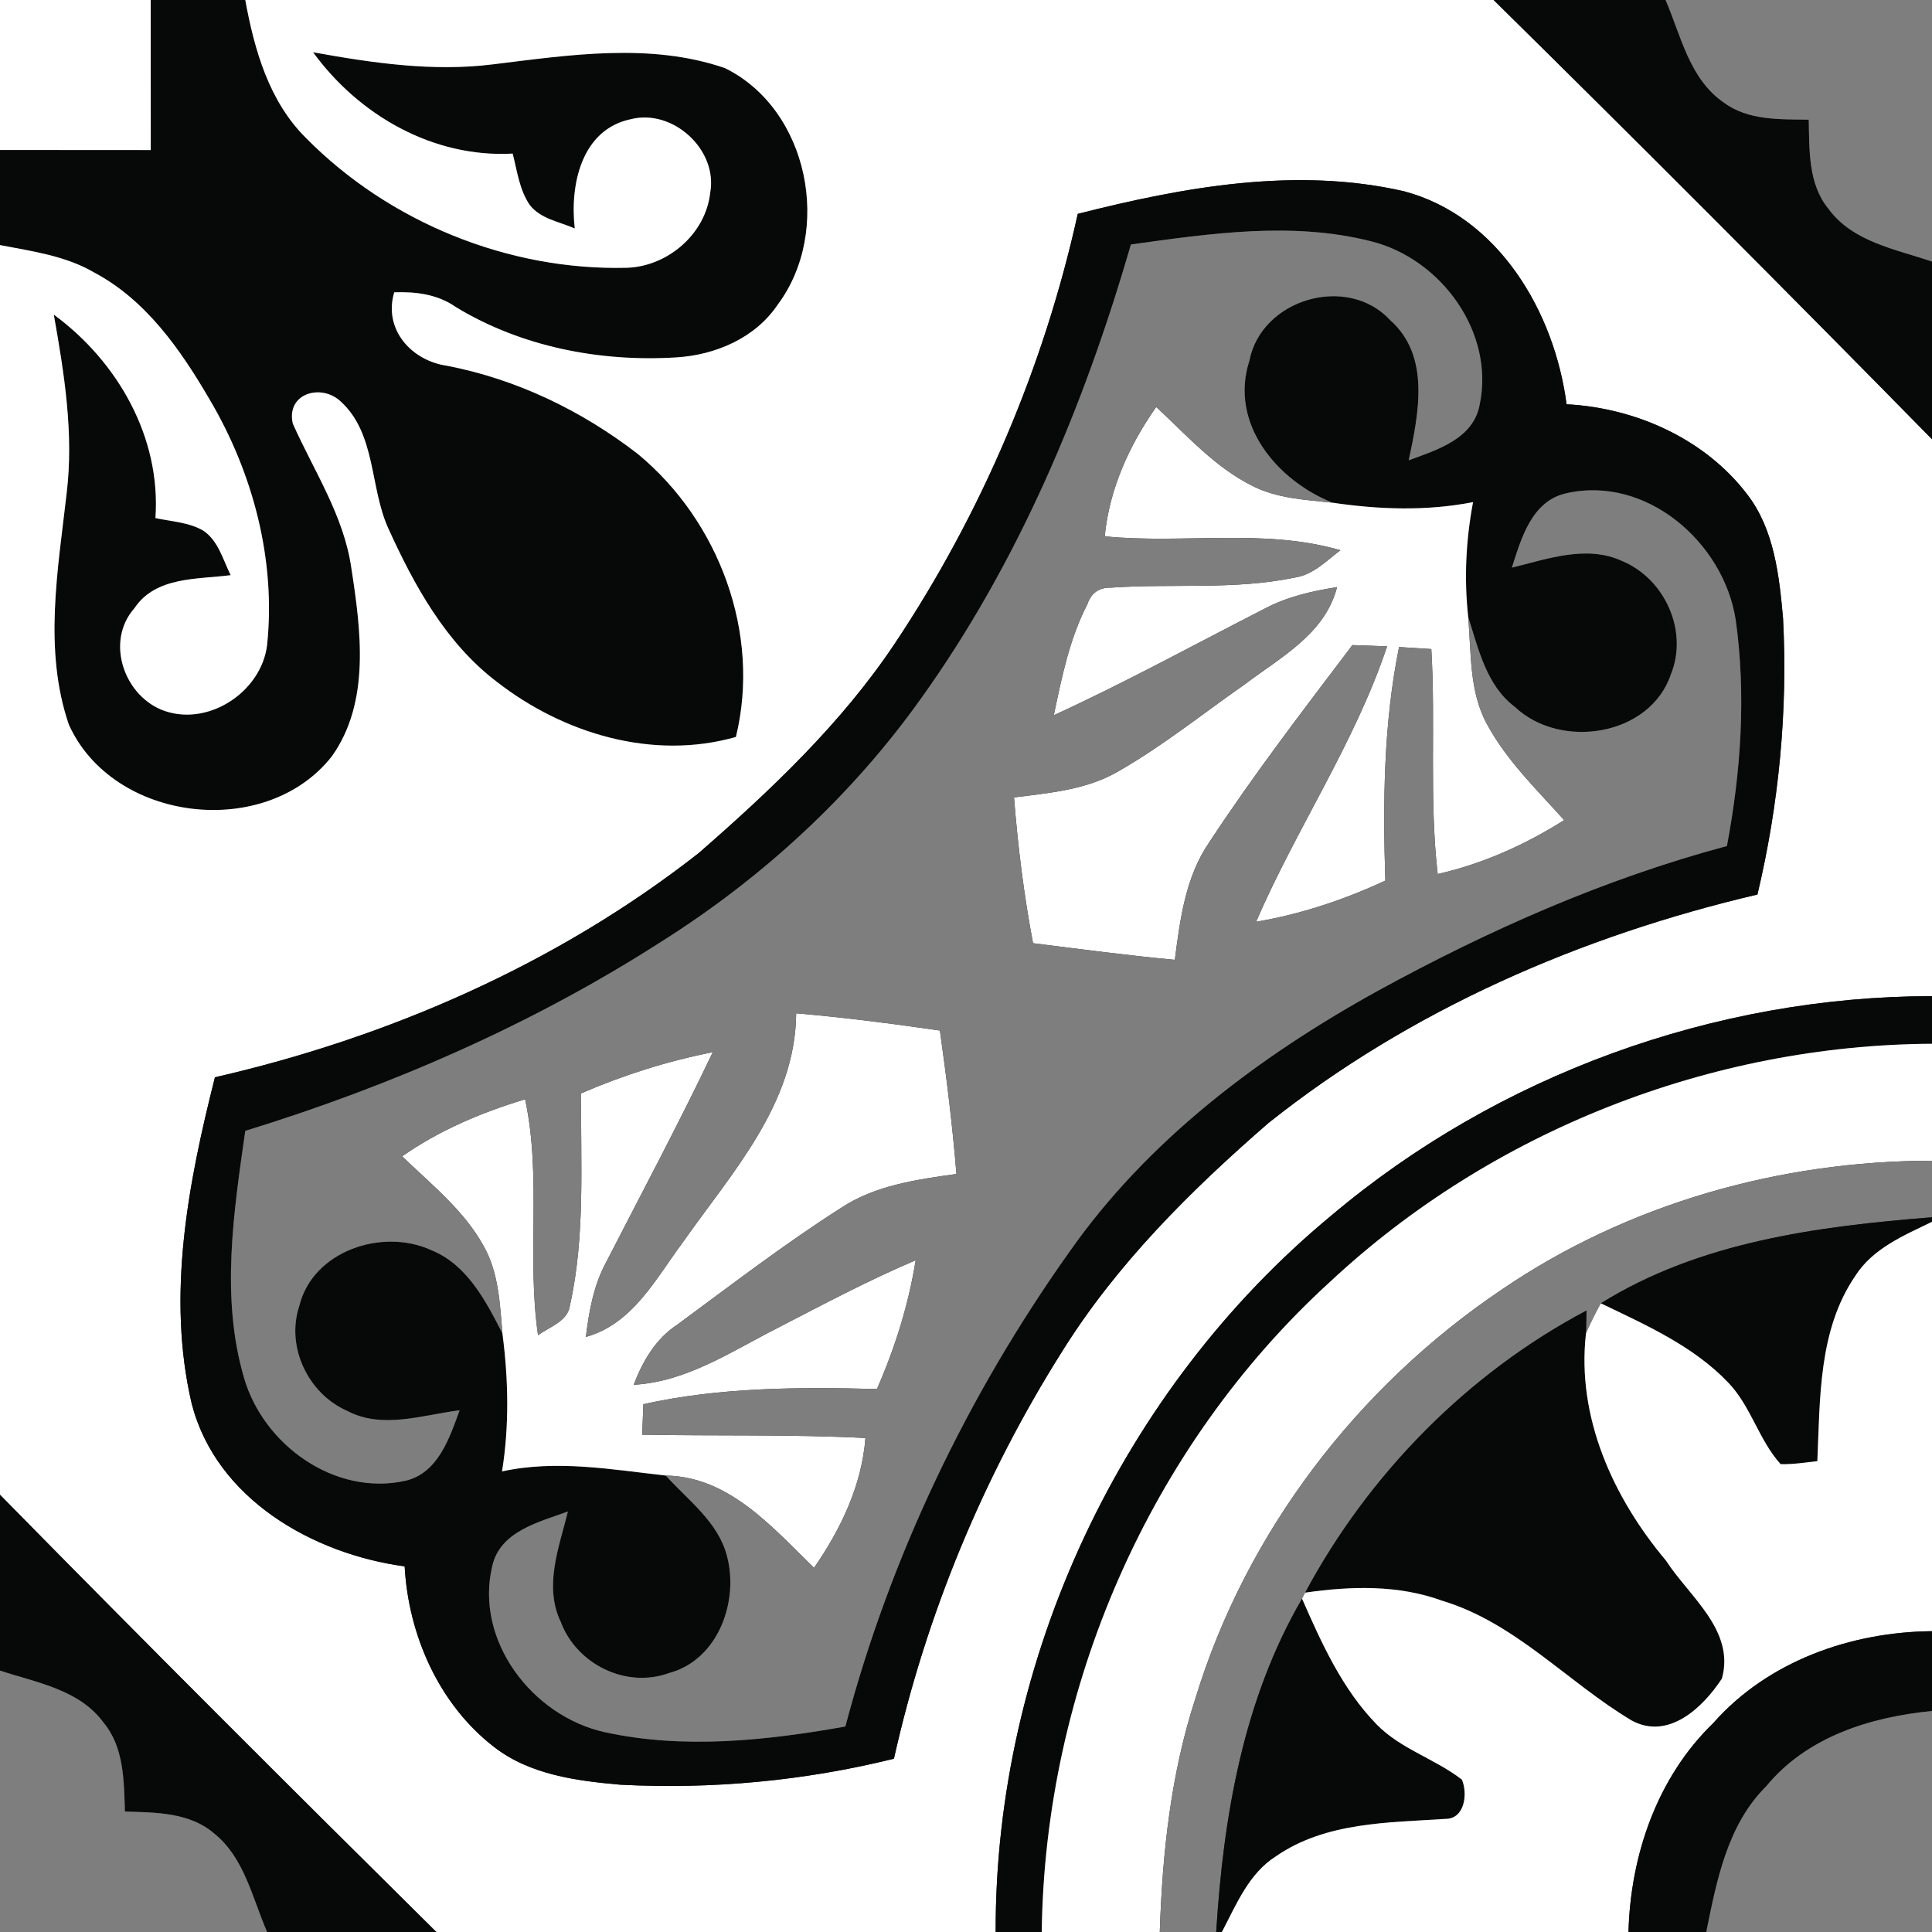
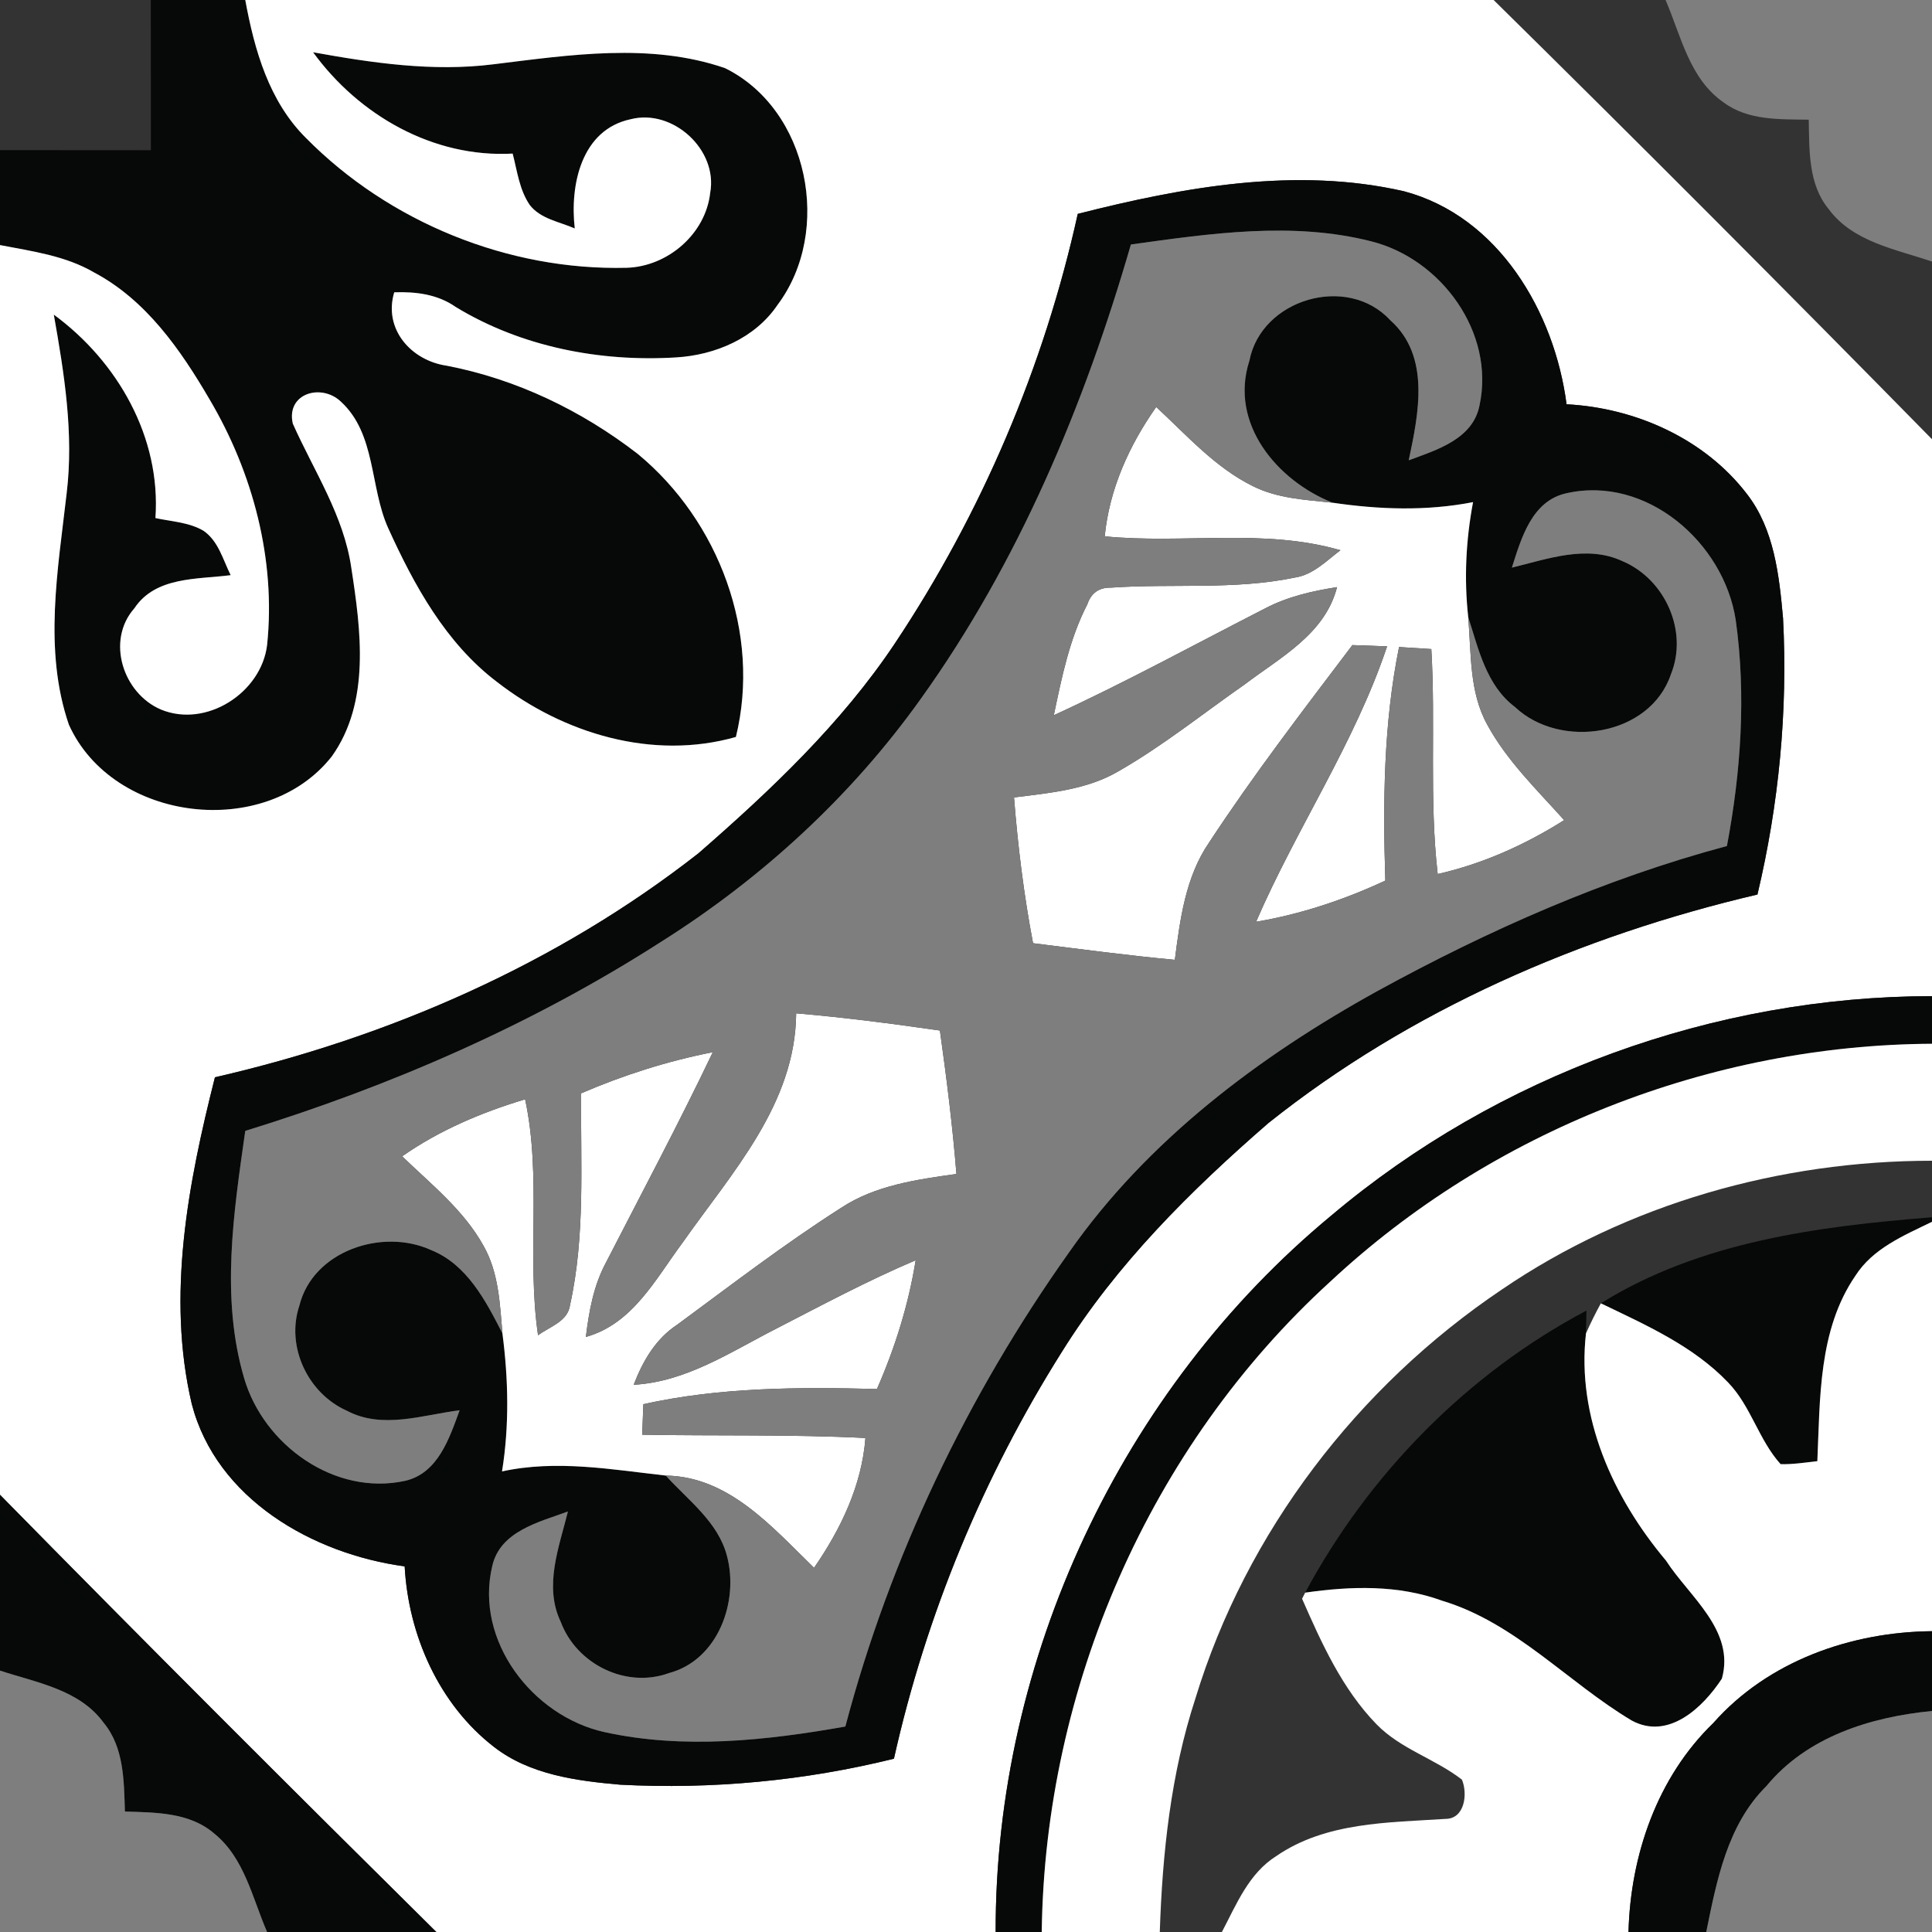
<svg xmlns="http://www.w3.org/2000/svg" width="200pt" height="200pt" viewBox="0 0 200 200" version="1.1">
  <rect x="0" y="0" width="200" height="200" fill="#333333" stroke="none" />
  <g id="barna">
-     <path fill="#ffffff" opacity="1.00" d=" M 0.00 0.00 L 15.61 0.00 C 15.61 5.18 15.61 10.36 15.62 15.55 C 10.41 15.54 5.21 15.54 0.00 15.54 L 0.00 0.00 Z" />
-   </g>
+     </g>
  <g id="egszinkek">
    <path fill="#070908" opacity="1.00" d=" M 15.61 0.00 L 25.39 0.00 C 26.34 5.17 27.84 10.49 31.69 14.30 C 40.30 23.01 52.62 28.03 64.88 27.72 C 69.12 27.59 73.05 24.22 73.52 19.95 C 74.33 15.50 69.65 11.23 65.30 12.34 C 60.16 13.42 58.98 19.18 59.50 23.65 C 57.91 22.95 55.96 22.67 54.84 21.22 C 53.76 19.64 53.54 17.70 53.07 15.90 C 44.85 16.35 37.16 11.94 32.41 5.41 C 38.55 6.52 44.81 7.44 51.04 6.66 C 58.96 5.69 67.33 4.39 75.05 7.05 C 83.73 11.33 86.21 23.92 80.50 31.55 C 78.17 35.01 74.04 36.76 69.98 37.00 C 62.10 37.48 53.97 35.91 47.18 31.78 C 45.30 30.46 43.05 30.18 40.81 30.26 C 39.67 34.08 42.57 37.33 46.26 37.86 C 53.47 39.25 60.21 42.50 66.01 46.98 C 74.43 53.92 78.80 65.58 76.18 76.29 C 67.58 78.74 58.33 75.95 51.43 70.58 C 46.15 66.57 42.87 60.59 40.18 54.66 C 38.27 50.42 38.93 44.91 35.28 41.57 C 33.25 39.65 29.60 40.73 30.31 43.85 C 32.49 48.75 35.59 53.36 36.37 58.80 C 37.36 65.23 38.36 72.67 34.35 78.30 C 27.49 87.02 11.69 85.12 7.13 75.02 C 4.48 67.29 6.00 58.97 6.90 51.07 C 7.65 44.87 6.65 38.66 5.57 32.57 C 12.18 37.42 16.68 45.28 16.09 53.63 C 17.76 53.99 19.56 54.06 21.06 54.94 C 22.62 56.01 23.08 57.95 23.88 59.54 C 20.42 59.99 16.11 59.66 13.91 62.97 C 10.95 66.32 12.74 71.78 16.66 73.45 C 21.35 75.39 27.05 71.72 27.65 66.77 C 28.57 57.94 26.18 48.92 21.68 41.32 C 18.69 36.20 15.12 31.06 9.75 28.21 C 6.78 26.47 3.32 26.01 0.00 25.37 L 0.00 15.54 C 5.21 15.54 10.41 15.54 15.62 15.55 C 15.61 10.36 15.61 5.18 15.61 0.00 Z" />
  </g>
  <g id="feher">
    <path fill="#ffffff" opacity="1.00" d=" M 25.39 0.00 L 154.62 0.00 C 169.87 15.02 185.00 30.19 200.00 45.47 L 200.00 103.12 C 177.47 103.14 155.05 111.29 137.83 125.82 C 116.07 143.82 103.00 171.76 103.07 200.00 L 45.17 200.00 C 30.02 185.01 14.93 169.94 0.00 154.74 L 0.00 25.37 C 3.32 26.01 6.78 26.47 9.75 28.21 C 15.12 31.06 18.69 36.20 21.68 41.32 C 26.18 48.92 28.57 57.94 27.65 66.77 C 27.05 71.72 21.35 75.39 16.66 73.45 C 12.74 71.78 10.95 66.32 13.91 62.97 C 16.11 59.66 20.42 59.99 23.88 59.54 C 23.08 57.95 22.62 56.01 21.06 54.94 C 19.56 54.06 17.76 53.99 16.09 53.63 C 16.68 45.28 12.18 37.42 5.57 32.57 C 6.65 38.66 7.65 44.87 6.90 51.07 C 6.00 58.97 4.48 67.29 7.13 75.02 C 11.69 85.12 27.49 87.02 34.35 78.30 C 38.36 72.67 37.36 65.23 36.37 58.80 C 35.59 53.36 32.49 48.75 30.31 43.85 C 29.60 40.73 33.25 39.65 35.28 41.57 C 38.93 44.91 38.27 50.42 40.18 54.66 C 42.87 60.59 46.15 66.57 51.43 70.58 C 58.33 75.95 67.58 78.74 76.18 76.29 C 78.80 65.58 74.43 53.92 66.01 46.98 C 60.21 42.50 53.47 39.25 46.26 37.86 C 42.57 37.33 39.67 34.08 40.81 30.26 C 43.05 30.18 45.30 30.46 47.18 31.78 C 53.97 35.91 62.10 37.48 69.98 37.00 C 74.04 36.76 78.17 35.01 80.50 31.55 C 86.21 23.92 83.73 11.33 75.05 7.05 C 67.33 4.39 58.96 5.69 51.04 6.66 C 44.81 7.44 38.55 6.52 32.41 5.41 C 37.16 11.94 44.85 16.35 53.07 15.90 C 53.54 17.70 53.76 19.64 54.84 21.22 C 55.96 22.67 57.91 22.95 59.50 23.65 C 58.98 19.18 60.16 13.42 65.30 12.34 C 69.65 11.23 74.33 15.50 73.52 19.95 C 73.05 24.22 69.12 27.59 64.88 27.72 C 52.62 28.03 40.30 23.01 31.69 14.30 C 27.84 10.49 26.34 5.17 25.39 0.00 M 111.57 22.14 C 108.08 37.95 101.61 53.14 92.63 66.62 C 87.10 74.90 79.79 81.81 72.32 88.32 C 57.72 99.76 40.27 107.39 22.25 111.52 C 19.48 122.47 17.22 134.14 19.85 145.33 C 22.40 155.17 32.37 160.86 41.89 162.15 C 42.28 169.27 45.43 176.43 51.15 180.85 C 54.85 183.72 59.67 184.35 64.19 184.75 C 73.70 185.25 83.29 184.35 92.54 182.06 C 95.86 167.18 101.79 152.85 109.92 139.95 C 115.58 130.86 123.25 123.25 131.29 116.27 C 145.99 104.54 163.70 96.87 181.93 92.60 C 184.15 83.26 185.08 73.59 184.58 64.00 C 184.18 59.56 183.67 54.79 180.85 51.15 C 176.46 45.41 169.30 42.22 162.17 41.85 C 160.93 32.32 155.14 22.40 145.34 19.80 C 134.16 17.24 122.51 19.36 111.57 22.14 Z" />
  </g>
  <g id="rozsaszin">
    <path fill="#070908" opacity="1.00" d=" M 111.57 22.14 C 122.51 19.36 134.16 17.24 145.34 19.80 C 155.14 22.40 160.93 32.32 162.17 41.85 C 169.30 42.22 176.46 45.41 180.85 51.15 C 183.67 54.79 184.18 59.56 184.58 64.00 C 185.08 73.59 184.15 83.26 181.93 92.60 C 163.70 96.87 145.99 104.54 131.29 116.27 C 123.25 123.25 115.58 130.86 109.92 139.95 C 101.79 152.85 95.86 167.18 92.54 182.06 C 83.29 184.35 73.70 185.25 64.19 184.75 C 59.67 184.35 54.85 183.72 51.15 180.85 C 45.43 176.43 42.28 169.27 41.89 162.15 C 32.37 160.86 22.40 155.17 19.85 145.33 C 17.22 134.14 19.48 122.47 22.25 111.52 C 40.27 107.39 57.72 99.76 72.32 88.32 C 79.79 81.81 87.10 74.90 92.63 66.62 C 101.61 53.14 108.08 37.95 111.57 22.14 M 117.07 25.31 C 112.25 41.95 105.46 58.19 95.33 72.33 C 88.16 82.39 78.90 90.90 68.46 97.48 C 55.13 106.04 40.50 112.41 25.39 117.07 C 24.19 125.50 22.82 134.33 25.27 142.66 C 27.29 149.60 34.67 154.90 41.96 153.29 C 45.35 152.50 46.53 148.86 47.58 145.99 C 43.75 146.47 39.58 147.99 35.91 146.04 C 31.87 144.25 29.57 139.39 30.99 135.16 C 32.40 129.48 39.58 127.11 44.61 129.40 C 48.34 130.89 50.28 134.65 52.01 138.03 C 52.63 142.78 52.73 147.58 51.97 152.32 C 57.60 151.09 63.29 152.12 68.92 152.75 C 71.23 155.31 74.33 157.54 75.25 161.05 C 76.52 165.77 74.34 171.83 69.27 173.19 C 64.82 174.82 59.69 172.29 58.05 167.90 C 56.27 164.19 57.88 160.16 58.79 156.47 C 55.80 157.57 51.78 158.50 50.96 162.11 C 49.11 169.83 55.11 177.66 62.59 179.31 C 70.79 181.11 79.33 180.18 87.51 178.73 C 92.15 161.16 100.15 144.45 110.67 129.64 C 118.78 118.04 130.34 109.36 142.61 102.58 C 154.07 96.30 166.12 90.96 178.77 87.58 C 180.22 79.90 180.77 71.94 179.68 64.18 C 178.45 56.16 170.44 49.19 162.16 51.06 C 158.57 51.84 157.48 55.72 156.51 58.76 C 160.22 57.86 164.27 56.36 167.98 58.10 C 172.36 59.96 174.79 65.33 172.97 69.81 C 170.80 76.23 161.53 77.63 156.83 73.19 C 153.87 70.96 153.06 67.21 151.99 63.88 C 151.55 59.91 151.75 55.91 152.49 51.98 C 147.68 52.92 142.78 52.75 137.95 52.04 C 132.20 49.75 127.22 43.84 129.34 37.33 C 130.58 30.94 139.48 28.34 143.91 33.14 C 148.11 36.86 146.85 42.84 145.83 47.65 C 148.72 46.58 152.48 45.46 153.16 41.96 C 154.78 34.44 149.20 26.80 141.94 24.98 C 133.79 22.91 125.27 24.17 117.07 25.31 Z" />
  </g>
  <g id="sotetkek">
    <path fill="#ffffff" opacity="1.00" d=" M 114.36 55.52 C 114.84 50.63 116.89 46.11 119.69 42.13 C 122.85 45.05 125.78 48.39 129.69 50.32 C 132.25 51.61 135.16 51.74 137.95 52.04 C 142.78 52.75 147.68 52.92 152.49 51.98 C 151.75 55.91 151.55 59.91 151.99 63.88 C 152.31 67.62 152.08 71.61 153.95 75.00 C 155.99 78.76 159.10 81.75 161.92 84.90 C 157.89 87.45 153.49 89.42 148.83 90.48 C 147.94 82.75 148.63 74.95 148.17 67.19 C 147.34 67.14 145.67 67.03 144.83 66.98 C 143.22 74.93 143.15 83.08 143.41 91.16 C 139.15 93.14 134.67 94.64 130.03 95.42 C 134.21 85.75 140.24 76.93 143.59 66.91 C 142.69 66.88 140.89 66.81 140.00 66.78 C 134.92 73.49 129.79 80.17 125.17 87.21 C 122.72 90.78 122.16 95.16 121.62 99.36 C 116.71 98.91 111.83 98.25 106.94 97.64 C 105.99 92.65 105.37 87.61 104.97 82.55 C 108.66 82.08 112.52 81.76 115.80 79.83 C 120.39 77.20 124.52 73.87 128.85 70.85 C 132.54 68.05 137.17 65.64 138.41 60.78 C 135.85 61.18 133.30 61.76 130.99 62.97 C 123.71 66.69 116.53 70.63 109.09 74.04 C 109.91 70.13 110.71 66.14 112.56 62.56 C 112.96 61.37 113.79 60.80 115.04 60.83 C 121.36 60.39 127.78 61.09 134.03 59.79 C 135.93 59.51 137.30 58.06 138.76 56.96 C 130.83 54.66 122.47 56.33 114.36 55.52 Z" />
    <path fill="#ffffff" opacity="1.00" d=" M 82.42 104.90 C 87.40 105.32 92.35 105.97 97.30 106.68 C 97.99 111.61 98.61 116.56 99.01 121.53 C 94.88 122.11 90.60 122.70 87.05 125.05 C 81.20 128.78 75.69 133.02 70.11 137.13 C 67.87 138.59 66.53 140.92 65.60 143.35 C 71.07 143.05 75.67 139.92 80.40 137.52 C 85.15 135.07 89.87 132.55 94.79 130.46 C 94.05 135.06 92.65 139.53 90.78 143.79 C 82.70 143.58 74.54 143.60 66.60 145.36 C 66.56 146.41 66.52 147.47 66.48 148.52 C 74.19 148.66 81.90 148.47 89.59 148.86 C 89.21 153.78 87.04 158.29 84.27 162.30 C 79.94 158.10 75.47 152.85 68.92 152.75 C 63.29 152.12 57.60 151.09 51.97 152.32 C 52.73 147.58 52.63 142.78 52.01 138.03 C 51.75 134.95 51.62 131.71 50.05 128.96 C 48.00 125.26 44.62 122.59 41.63 119.70 C 45.49 117.00 49.86 115.15 54.36 113.80 C 56.09 121.85 54.51 130.12 55.70 138.23 C 56.90 137.32 58.78 136.82 59.01 135.09 C 60.60 127.91 60.09 120.48 60.16 113.18 C 64.54 111.29 69.10 109.84 73.79 108.92 C 70.28 116.27 66.45 123.46 62.73 130.70 C 61.45 133.07 60.97 135.75 60.65 138.40 C 65.51 137.04 67.87 132.39 70.66 128.64 C 75.75 121.39 82.33 114.33 82.42 104.90 Z" />
  </g>
  <g id="vilagoskek">
    <path fill="#7e7e7e" opacity="1.00" d=" M 117.07 25.31 C 125.27 24.17 133.79 22.91 141.94 24.98 C 149.20 26.80 154.78 34.44 153.16 41.96 C 152.48 45.46 148.72 46.58 145.83 47.65 C 146.85 42.84 148.11 36.86 143.91 33.14 C 139.48 28.34 130.58 30.94 129.34 37.33 C 127.22 43.84 132.20 49.75 137.95 52.04 C 135.16 51.74 132.25 51.61 129.69 50.32 C 125.78 48.39 122.85 45.05 119.69 42.13 C 116.89 46.11 114.84 50.63 114.36 55.52 C 122.47 56.33 130.83 54.66 138.76 56.96 C 137.30 58.06 135.93 59.51 134.03 59.79 C 127.78 61.09 121.36 60.39 115.04 60.83 C 113.79 60.80 112.96 61.37 112.56 62.56 C 110.71 66.14 109.91 70.13 109.09 74.04 C 116.53 70.63 123.71 66.69 130.99 62.97 C 133.30 61.76 135.85 61.18 138.41 60.78 C 137.17 65.64 132.54 68.05 128.85 70.85 C 124.52 73.87 120.39 77.20 115.80 79.83 C 112.52 81.76 108.66 82.08 104.97 82.55 C 105.37 87.61 105.99 92.65 106.94 97.64 C 111.83 98.25 116.71 98.91 121.62 99.36 C 122.16 95.16 122.72 90.78 125.17 87.21 C 129.79 80.17 134.92 73.49 140.00 66.78 C 140.89 66.81 142.69 66.88 143.59 66.91 C 140.24 76.93 134.21 85.75 130.03 95.42 C 134.67 94.64 139.15 93.14 143.41 91.16 C 143.15 83.08 143.22 74.93 144.83 66.98 C 145.67 67.03 147.34 67.14 148.17 67.19 C 148.63 74.95 147.94 82.75 148.83 90.48 C 153.49 89.42 157.89 87.45 161.92 84.90 C 159.10 81.75 155.99 78.76 153.95 75.00 C 152.08 71.61 152.31 67.62 151.99 63.88 C 153.06 67.21 153.87 70.96 156.83 73.19 C 161.53 77.63 170.80 76.23 172.97 69.81 C 174.79 65.33 172.36 59.96 167.98 58.10 C 164.27 56.36 160.22 57.86 156.51 58.76 C 157.48 55.72 158.57 51.84 162.16 51.06 C 170.44 49.19 178.45 56.16 179.68 64.18 C 180.77 71.94 180.22 79.90 178.77 87.58 C 166.12 90.96 154.07 96.30 142.61 102.58 C 130.34 109.36 118.78 118.04 110.67 129.64 C 100.15 144.45 92.15 161.16 87.51 178.73 C 79.33 180.18 70.79 181.11 62.59 179.31 C 55.11 177.66 49.11 169.83 50.96 162.11 C 51.78 158.50 55.80 157.57 58.79 156.47 C 57.88 160.16 56.27 164.19 58.05 167.90 C 59.69 172.29 64.82 174.82 69.27 173.19 C 74.34 171.83 76.52 165.77 75.25 161.05 C 74.33 157.54 71.23 155.31 68.92 152.75 C 75.47 152.85 79.94 158.10 84.27 162.30 C 87.04 158.29 89.21 153.78 89.59 148.86 C 81.90 148.47 74.19 148.66 66.48 148.52 C 66.52 147.47 66.56 146.41 66.60 145.36 C 74.54 143.60 82.70 143.58 90.78 143.79 C 92.65 139.53 94.05 135.06 94.79 130.46 C 89.87 132.55 85.15 135.07 80.40 137.52 C 75.67 139.92 71.07 143.05 65.60 143.35 C 66.53 140.92 67.87 138.59 70.11 137.13 C 75.69 133.02 81.20 128.78 87.05 125.05 C 90.60 122.70 94.88 122.11 99.01 121.53 C 98.61 116.56 97.99 111.61 97.30 106.68 C 92.35 105.97 87.40 105.32 82.42 104.90 C 82.33 114.33 75.75 121.39 70.66 128.64 C 67.87 132.39 65.51 137.04 60.65 138.40 C 60.97 135.75 61.45 133.07 62.73 130.70 C 66.45 123.46 70.28 116.27 73.79 108.92 C 69.10 109.84 64.54 111.29 60.16 113.18 C 60.09 120.48 60.60 127.91 59.01 135.09 C 58.78 136.82 56.90 137.32 55.70 138.23 C 54.51 130.12 56.09 121.85 54.36 113.80 C 49.86 115.15 45.49 117.00 41.63 119.70 C 44.62 122.59 48.00 125.26 50.05 128.96 C 51.62 131.71 51.75 134.95 52.01 138.03 C 50.28 134.65 48.34 130.89 44.61 129.40 C 39.58 127.11 32.40 129.48 30.99 135.16 C 29.57 139.39 31.87 144.25 35.91 146.04 C 39.58 147.99 43.75 146.47 47.58 145.99 C 46.53 148.86 45.35 152.50 41.96 153.29 C 34.67 154.90 27.29 149.60 25.27 142.66 C 22.82 134.33 24.19 125.50 25.39 117.07 C 40.50 112.41 55.13 106.04 68.46 97.48 C 78.90 90.90 88.16 82.39 95.33 72.33 C 105.46 58.19 112.25 41.95 117.07 25.31 Z" />
  </g>
  <g id="zold">
    <path fill="#070908" opacity="1.00" d=" M 137.83 125.82 C 155.05 111.29 177.47 103.14 200.00 103.12 L 200.00 108.05 C 177.12 108.17 154.42 117.07 137.69 132.69 C 118.98 149.76 108.16 174.73 107.84 200.00 L 103.07 200.00 C 103.00 171.76 116.07 143.82 137.83 125.82 Z" />
  </g>
  <g id="piros">
    <path fill="#ffffff" opacity="1.00" d=" M 137.69 132.69 C 154.42 117.07 177.12 108.17 200.00 108.05 L 200.00 120.16 C 184.28 120.16 168.50 124.61 155.47 133.49 C 140.56 143.52 129.00 158.59 123.75 175.82 C 121.20 183.62 120.33 191.83 120.06 200.00 L 107.84 200.00 C 108.16 174.73 118.98 149.76 137.69 132.69 Z" />
  </g>
  <g id="matt">
-     <path fill="#7e7e7e" opacity="1.00" d=" M 155.47 133.49 C 168.50 124.61 184.28 120.16 200.00 120.16 L 200.00 126.01 C 188.21 126.95 175.96 128.53 165.72 134.92 C 165.16 135.94 164.65 136.98 164.18 138.03 C 164.19 137.44 164.21 136.26 164.23 135.67 C 151.91 142.18 141.68 152.62 135.11 164.87 L 134.79 165.50 C 128.69 175.96 126.64 188.08 125.90 200.00 L 120.06 200.00 C 120.33 191.83 121.20 183.62 123.75 175.82 C 129.00 158.59 140.56 143.52 155.47 133.49 Z" />
-   </g>
+     </g>
  <g id="vilagoszold">
    <path fill="#070908" opacity="1.00" d=" M 165.72 134.92 C 175.96 128.53 188.21 126.95 200.00 126.01 L 200.00 126.48 C 197.09 127.90 193.88 129.22 192.06 132.08 C 188.23 137.68 188.42 144.76 188.13 151.26 C 186.87 151.40 185.61 151.60 184.33 151.57 C 182.06 149.06 181.26 145.56 178.89 143.11 C 175.27 139.32 170.37 137.16 165.72 134.92 Z" />
    <path fill="#070908" opacity="1.00" d=" M 135.11 164.87 C 141.68 152.62 151.91 142.18 164.23 135.67 C 164.21 136.26 164.19 137.44 164.18 138.03 C 163.19 146.71 166.99 155.04 172.46 161.55 C 174.87 165.28 179.64 168.78 178.25 173.77 C 176.29 176.76 172.71 180.18 168.90 178.10 C 162.27 174.14 156.88 167.99 149.30 165.71 C 144.74 164.04 139.83 164.19 135.11 164.87 Z" />
-     <path fill="#070908" opacity="1.00" d=" M 125.90 200.00 C 126.64 188.08 128.69 175.96 134.79 165.50 C 136.81 170.11 138.95 174.85 142.50 178.50 C 145.00 181.07 148.56 182.07 151.34 184.23 C 151.95 185.69 151.64 188.27 149.66 188.29 C 143.70 188.68 137.25 188.61 132.12 192.14 C 129.27 193.93 127.99 197.15 126.49 200.00 L 125.90 200.00 Z" />
  </g>
  <g id="lila">
    <path fill="#ffffff" opacity="1.00" d=" M 192.06 132.08 C 193.88 129.22 197.09 127.90 200.00 126.48 L 200.00 168.86 C 191.59 168.94 183.02 171.96 177.36 178.37 C 171.55 183.99 168.79 192.04 168.58 200.00 L 126.49 200.00 C 127.99 197.15 129.27 193.93 132.12 192.14 C 137.25 188.61 143.70 188.68 149.66 188.29 C 151.64 188.27 151.95 185.69 151.34 184.23 C 148.56 182.07 145.00 181.07 142.50 178.50 C 138.95 174.85 136.81 170.11 134.79 165.50 L 135.11 164.87 C 139.83 164.19 144.74 164.04 149.30 165.71 C 156.88 167.99 162.27 174.14 168.90 178.10 C 172.71 180.18 176.29 176.76 178.25 173.77 C 179.64 168.78 174.87 165.28 172.46 161.55 C 166.99 155.04 163.19 146.71 164.18 138.03 C 164.65 136.98 165.16 135.94 165.72 134.92 C 170.37 137.16 175.27 139.32 178.89 143.11 C 181.26 145.56 182.06 149.06 184.33 151.57 C 185.61 151.60 186.87 151.40 188.13 151.26 C 188.42 144.76 188.23 137.68 192.06 132.08 Z" />
  </g>
  <g id="narancs">
    <path fill="#070908" opacity="1.00" d=" M 177.36 178.37 C 183.02 171.96 191.59 168.94 200.00 168.86 L 200.00 177.12 C 193.63 177.74 187.07 179.78 182.86 184.89 C 178.81 188.90 177.72 194.65 176.63 200.00 L 168.58 200.00 C 168.79 192.04 171.55 183.99 177.36 178.37 Z" />
  </g>
  <g id="szurke">
    <path fill="#7e7e7e" opacity="1.00" d=" M 182.86 184.89 C 187.07 179.78 193.63 177.74 200.00 177.12 L 200.00 200.00 L 176.63 200.00 C 177.72 194.65 178.81 188.90 182.86 184.89 Z" />
  </g>
  <g id="fekete">
-     <path fill="#070908" opacity="1.00" d=" M 154.62 0.00 L 172.42 0.00 C 174.02 3.71 174.89 8.17 178.44 10.61 C 180.96 12.49 184.25 12.34 187.24 12.39 C 187.31 15.54 187.17 19.06 189.30 21.64 C 191.82 25.06 196.24 25.79 200.00 27.08 L 200.00 45.47 C 185.00 30.19 169.87 15.02 154.62 0.00 Z" />
    <path fill="#070908" opacity="1.00" d=" M 0.00 154.74 C 14.93 169.94 30.02 185.01 45.17 200.00 L 27.65 200.00 C 26.12 196.49 25.31 192.34 22.18 189.81 C 19.63 187.60 16.10 187.63 12.93 187.53 C 12.83 184.38 12.85 180.90 10.73 178.34 C 8.22 174.89 3.78 174.19 0.00 172.94 L 0.00 154.74 Z" />
  </g>
  <g id="citrom">
    <path fill="#7e7e7e" opacity="1.00" d=" M 172.42 0.00 L 200.00 0.00 L 200.00 27.08 C 196.24 25.79 191.82 25.06 189.30 21.64 C 187.17 19.06 187.31 15.54 187.24 12.39 C 184.25 12.34 180.96 12.49 178.44 10.61 C 174.89 8.17 174.02 3.71 172.42 0.00 Z" />
    <path fill="#7e7e7e" opacity="1.00" d=" M 0.00 172.94 C 3.78 174.19 8.22 174.89 10.73 178.34 C 12.85 180.90 12.83 184.38 12.93 187.53 C 16.10 187.63 19.63 187.60 22.18 189.81 C 25.31 192.34 26.12 196.49 27.65 200.00 L 0.00 200.00 L 0.00 172.94 Z" />
  </g>
</svg>